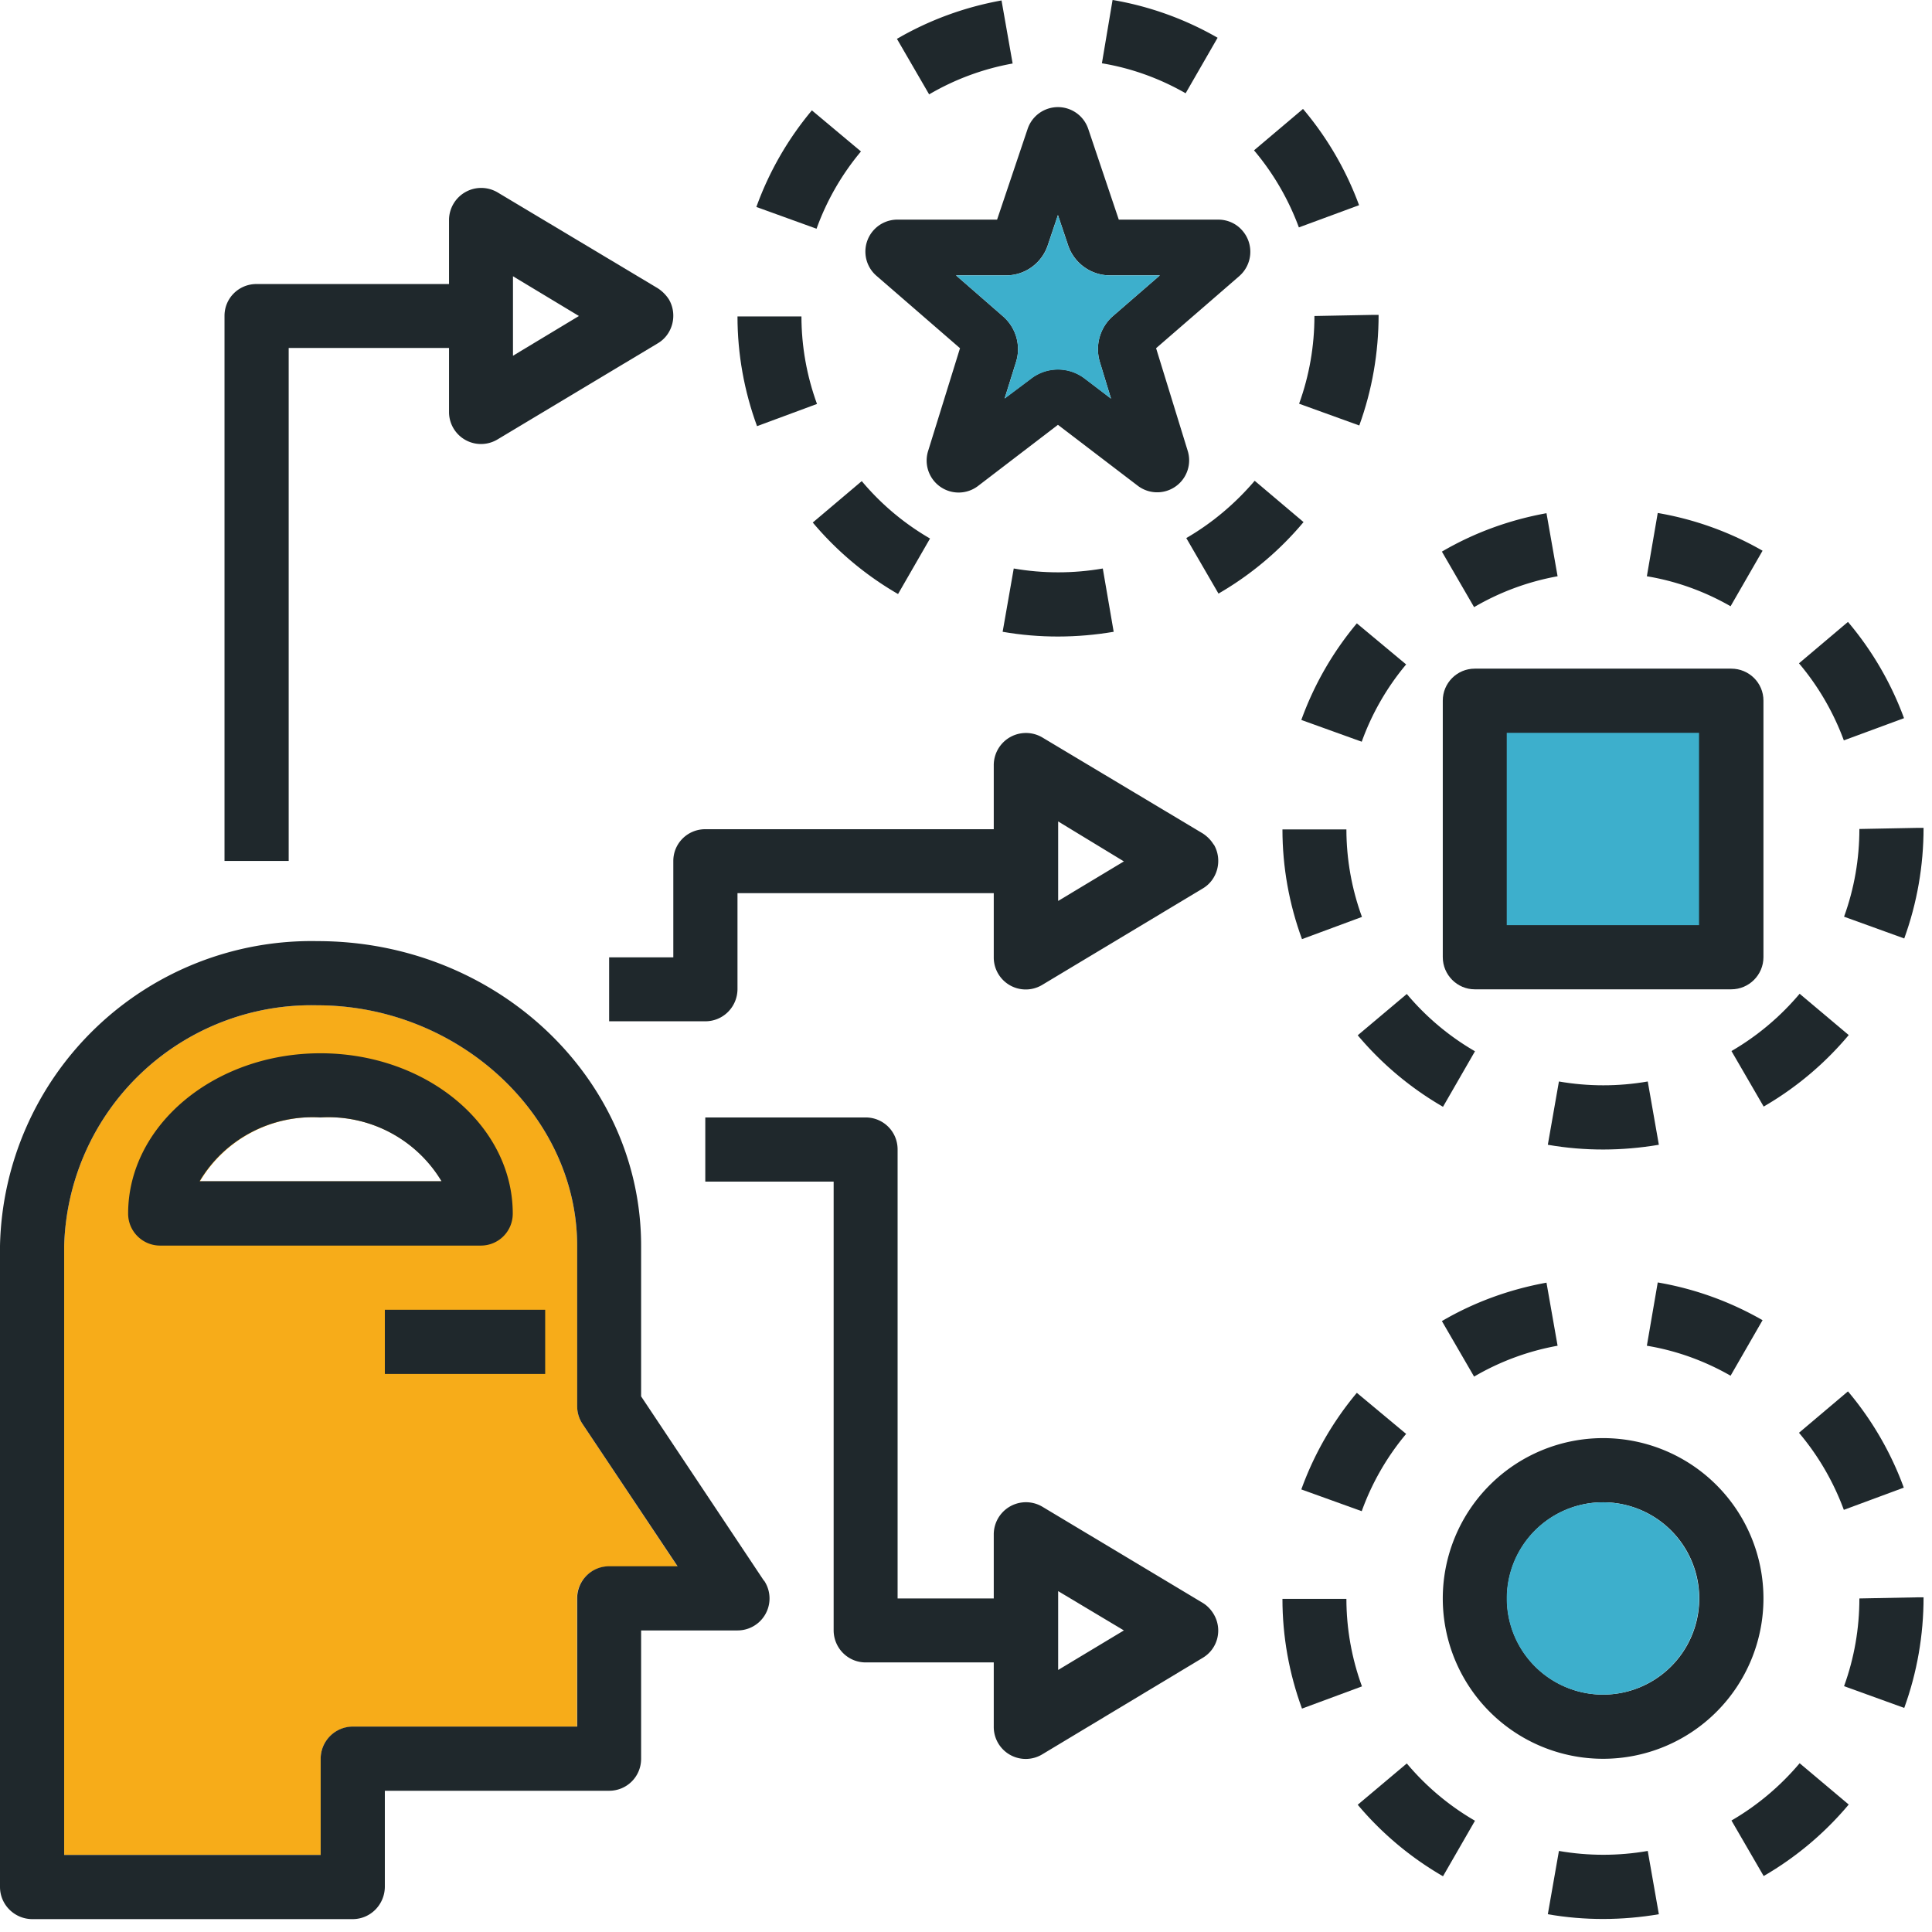
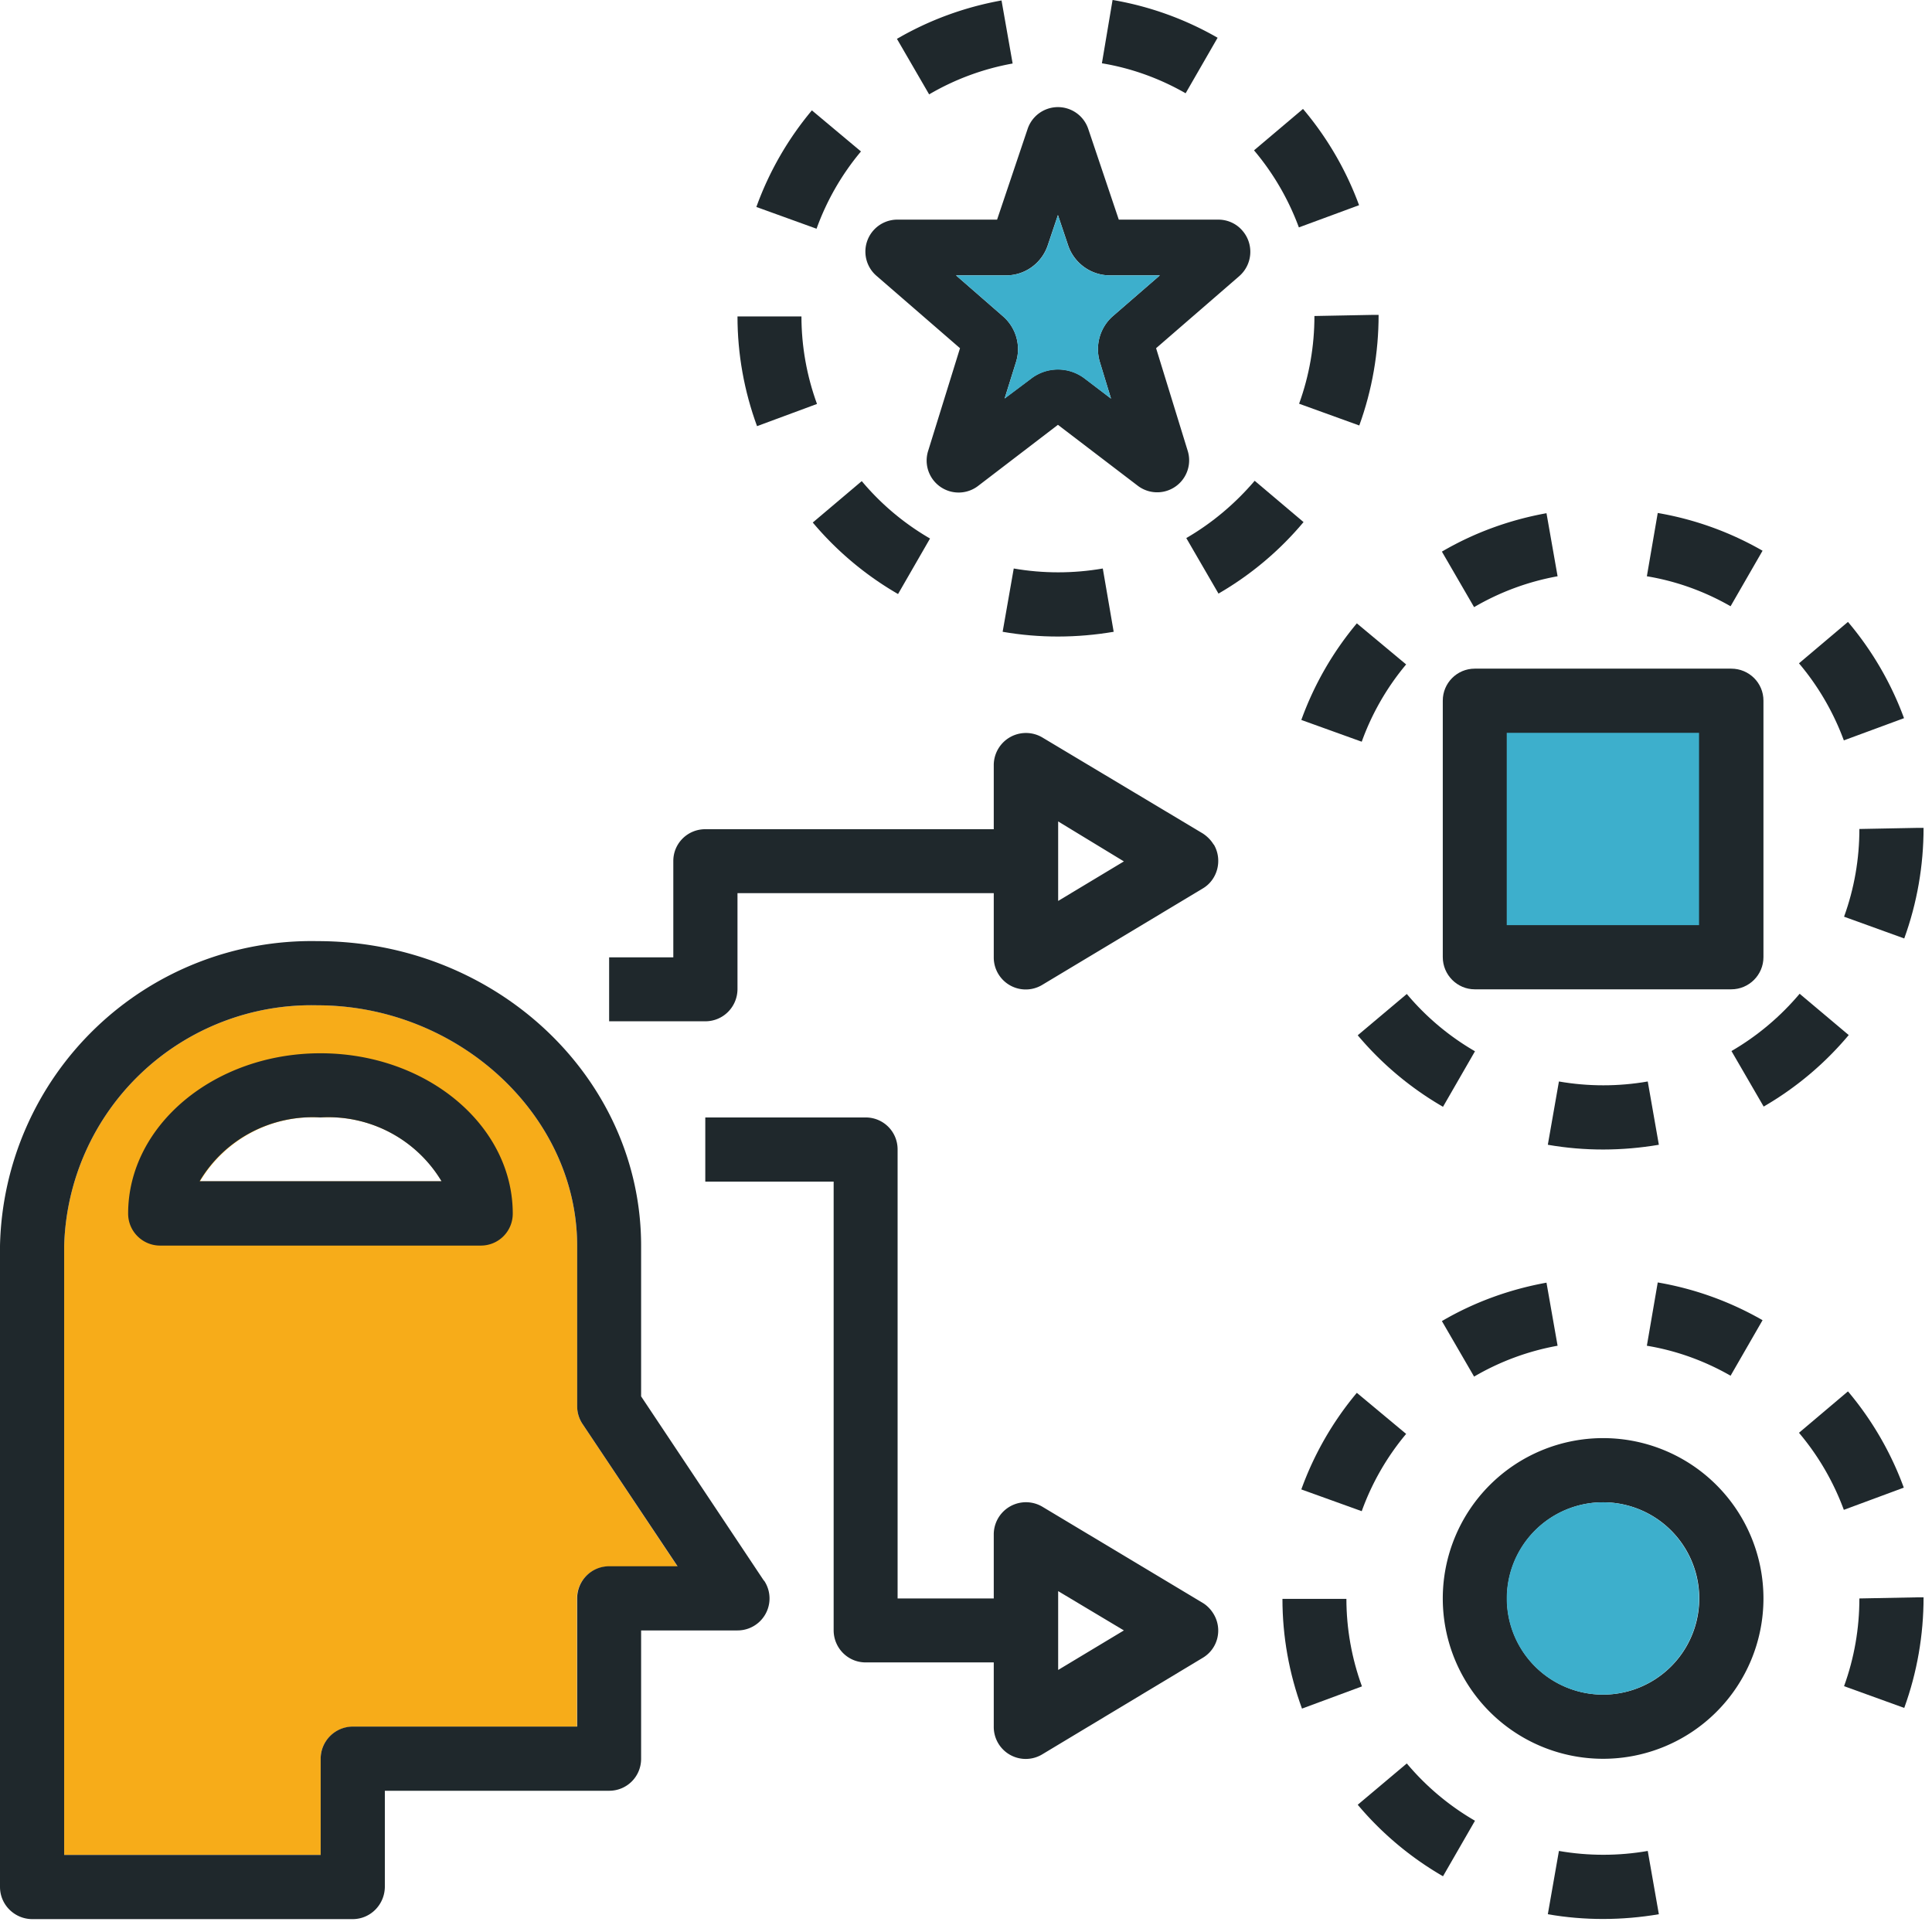
<svg xmlns="http://www.w3.org/2000/svg" xmlns:xlink="http://www.w3.org/1999/xlink" width="87" height="87" viewBox="0 0 87 87">
  <defs>
    <path id="w412b" d="M1107.51 1782.54l-4.28-6.42a1.45 1.45 0 0 1-.24-.8v-7.22c0-5.87-5.35-10.83-11.69-10.83a11.14 11.14 0 0 0-11.41 10.83v27.43h11.55v-4.33c0-.8.65-1.44 1.44-1.44h10.1v-5.78c0-.8.66-1.44 1.45-1.44zM1086 1765.2a5.93 5.93 0 0 1 5.45-2.88 5.94 5.94 0 0 1 5.45 2.88z" />
    <path id="w412a" d="M1077 1798.41h86.62V1712H1077z" />
-     <path id="w412d" d="M1094.33 1773.87h7.22v-2.89h-7.22z" />
    <path id="w412e" d="M1111.4 1783.18l-5.53-8.3v-6.78c0-7.57-6.53-13.72-14.57-13.72a14.03 14.03 0 0 0-14.3 13.72v28.87c0 .8.65 1.44 1.44 1.45h14.44c.8 0 1.44-.65 1.45-1.45v-4.33h10.1c.8 0 1.44-.64 1.44-1.44v-5.78h4.34a1.44 1.44 0 0 0 1.2-2.24zm-6.97-.65c-.8 0-1.44.65-1.44 1.45v5.77h-10.1c-.8 0-1.45.65-1.45 1.45v4.33h-11.55v-27.43a11.14 11.14 0 0 1 11.4-10.83c6.35 0 11.7 4.96 11.7 10.83v7.22c0 .28.08.56.24.8l4.28 6.41z" />
    <path id="w412f" d="M1091.43 1759.43c-4.77 0-8.66 3.24-8.66 7.22 0 .8.65 1.44 1.44 1.44h14.44c.8 0 1.44-.64 1.44-1.44 0-3.98-3.88-7.22-8.66-7.22zm-5.44 5.76c1.13-1.9 3.23-3 5.44-2.87a5.94 5.94 0 0 1 5.45 2.87z" />
    <path id="w412g" d="M1131.65 1750.03c-.12-.2-.29-.37-.49-.5l-7.22-4.32a1.45 1.45 0 0 0-2.19 1.23v2.9h-12.99c-.8 0-1.44.64-1.44 1.43v4.34h-2.89v2.88h4.33c.8 0 1.44-.64 1.45-1.44v-4.33h11.54v2.89a1.44 1.44 0 0 0 2.2 1.23l7.21-4.33c.68-.4.9-1.3.5-1.98zm-7 2.54v-3.58l2.96 1.8z" />
    <path id="w412h" d="M1132.95 1722.39c-.27-.32-.67-.5-1.09-.5h-4.48l-1.37-4.07a1.44 1.44 0 0 0-2.74 0l-1.37 4.07h-4.48a1.44 1.44 0 0 0-.94 2.54l3.75 3.25-1.43 4.61a1.44 1.44 0 0 0 2.26 1.58l3.58-2.74 3.59 2.74a1.44 1.44 0 0 0 2.25-1.58l-1.42-4.61 3.75-3.25c.6-.53.66-1.44.14-2.04zm-5.83 3.84c-.59.51-.82 1.33-.59 2.08l.5 1.64-1.19-.91a1.98 1.98 0 0 0-2.4 0l-1.2.9.51-1.63c.24-.75 0-1.57-.6-2.08l-2.1-1.83h2.26c.85 0 1.6-.55 1.87-1.35l.46-1.37.46 1.37c.27.8 1.03 1.35 1.88 1.35h2.25z" />
    <path id="w412i" d="M1133.5 1733.65c-.88 1.03-1.91 1.9-3.08 2.58l1.45 2.5a14.4 14.4 0 0 0 3.83-3.22z" />
    <path id="w412j" d="M1122.1 1712.02c-1.66.3-3.25.88-4.71 1.73l1.45 2.5a11.46 11.46 0 0 1 3.76-1.39z" />
    <path id="w412k" d="M1127.1 1712l-.48 2.85c1.33.22 2.6.68 3.77 1.35l1.44-2.5a14.3 14.3 0 0 0-4.72-1.7" />
    <path id="w412l" d="M1113.1 1726.25h-2.89c0 1.69.3 3.36.88 4.94l2.7-1c-.46-1.26-.7-2.6-.7-3.94" />
    <path id="w412m" d="M1115.8 1733.67l-2.2 1.86a14.47 14.47 0 0 0 3.84 3.22l1.44-2.5a11.56 11.56 0 0 1-3.07-2.58" />
    <path id="w412n" d="M1113.56 1716.97a14.36 14.36 0 0 0-2.5 4.35l2.71.98a11.48 11.48 0 0 1 2-3.48z" />
    <path id="w412o" d="M1138.79 1726.18l-2.6.05c0 1.35-.23 2.68-.69 3.95l2.71.98c.58-1.6.87-3.28.87-4.98z" />
    <path id="w412p" d="M1126.66 1737.6c-1.33.23-2.69.23-4.01 0l-.5 2.85c1.66.29 3.35.28 5 0z" />
    <path id="w412q" d="M1135.67 1716.91l-2.2 1.86c.87 1.03 1.55 2.2 2.02 3.47l2.71-1a14.41 14.41 0 0 0-2.52-4.33" />
    <path id="w412r" d="M1163.33 1783.93l-2.6.05c0 1.35-.23 2.68-.69 3.95l2.71.98c.58-1.6.87-3.28.87-4.98z" />
    <path id="w412s" d="M1140.35 1791.41l-2.21 1.86a14.46 14.46 0 0 0 3.84 3.22l1.44-2.5a11.56 11.56 0 0 1-3.07-2.58" />
    <path id="w412t" d="M1151.2 1795.35c-1.32.23-2.68.23-4 0l-.5 2.85c1.66.29 3.35.28 5 0z" />
    <path id="w412u" d="M1160.21 1774.66l-2.2 1.86c.87 1.03 1.55 2.2 2.02 3.47l2.7-1a14.4 14.4 0 0 0-2.51-4.33" />
-     <path id="w412v" d="M1158.04 1791.4c-.87 1.03-1.9 1.9-3.07 2.58l1.45 2.5a14.45 14.45 0 0 0 3.83-3.22z" />
    <path id="w412w" d="M1151.65 1769.75l-.49 2.85c1.33.22 2.6.68 3.77 1.35l1.44-2.5a14.31 14.31 0 0 0-4.72-1.7" />
    <path id="w412x" d="M1137.64 1784h-2.89c0 1.69.3 3.36.88 4.94l2.7-1c-.46-1.26-.7-2.6-.7-3.94" />
    <path id="w412y" d="M1138.1 1774.72a14.37 14.37 0 0 0-2.5 4.35l2.72.98a11.47 11.47 0 0 1 2-3.48z" />
    <path id="w412z" d="M1146.64 1769.76c-1.66.3-3.26.88-4.71 1.73l1.45 2.5a11.46 11.46 0 0 1 3.76-1.39z" />
    <path id="w412A" d="M1146.64 1735.11c-1.66.3-3.26.88-4.71 1.73l1.45 2.5a11.48 11.48 0 0 1 3.76-1.39z" />
    <path id="w412B" d="M1140.35 1756.76l-2.21 1.86a14.46 14.46 0 0 0 3.84 3.22l1.44-2.5a11.56 11.56 0 0 1-3.07-2.58" />
-     <path id="w412C" d="M1137.64 1749.35h-2.89c0 1.69.3 3.36.88 4.94l2.7-1c-.46-1.26-.7-2.6-.7-3.94" />
    <path id="w412D" d="M1158.04 1756.75c-.87 1.03-1.9 1.9-3.07 2.58l1.45 2.5a14.43 14.43 0 0 0 3.83-3.22z" />
    <path id="w412E" d="M1160.21 1740.01l-2.2 1.86c.87 1.03 1.55 2.2 2.02 3.47l2.71-1a14.41 14.41 0 0 0-2.52-4.33" />
    <path id="w412F" d="M1138.1 1740.07a14.37 14.37 0 0 0-2.5 4.35l2.72.98a11.47 11.47 0 0 1 2-3.48z" />
    <path id="w412G" d="M1163.33 1749.28l-2.6.05c0 1.35-.23 2.68-.69 3.95l2.71.98c.58-1.6.87-3.28.87-4.98z" />
    <path id="w412H" d="M1151.65 1735.1l-.49 2.85c1.33.22 2.6.68 3.77 1.35l1.44-2.5a14.31 14.31 0 0 0-4.72-1.7" />
    <path id="w412I" d="M1151.2 1760.7c-1.32.23-2.68.23-4 0l-.5 2.85c1.66.29 3.35.28 5 0z" />
    <path id="w412J" d="M1149.19 1776.76a7.22 7.22 0 1 0 0 14.44 7.22 7.22 0 0 0 0-14.44m0 11.55a4.33 4.33 0 1 1 0-8.66 4.33 4.33 0 0 1 0 8.66" />
    <path id="w412K" d="M1154.96 1742.11h-11.55c-.8 0-1.44.65-1.44 1.44v11.55c0 .8.65 1.45 1.44 1.45h11.55c.8 0 1.45-.65 1.45-1.45v-11.55c0-.8-.65-1.44-1.45-1.44zm-10.1 11.55h8.66V1745h-8.67z" />
-     <path id="w412L" d="M1107.12 1725.48c-.13-.2-.3-.37-.5-.5l-7.22-4.32a1.45 1.45 0 0 0-2.18 1.23v2.9h-8.67c-.8 0-1.44.64-1.44 1.43v24.55h2.89v-23.1h7.22v2.89a1.44 1.44 0 0 0 2.18 1.23l7.22-4.33c.68-.4.9-1.3.5-1.98zm-7.02 2.54v-3.58l2.97 1.79z" />
    <path id="w412M" d="M1131.65 1784.68c-.12-.2-.29-.38-.49-.5l-7.22-4.33a1.45 1.45 0 0 0-2.19 1.24v2.89h-4.33v-20.22c0-.8-.64-1.44-1.44-1.44h-7.22v2.89h5.78v20.2c0 .8.64 1.45 1.44 1.45h5.77v2.89a1.44 1.44 0 0 0 2.2 1.24l7.2-4.33c.7-.41.91-1.3.5-1.98zm-7 2.52v-3.55l2.96 1.77z" />
    <path id="w412N" d="M1127.12 1726.23c-.59.52-.82 1.33-.59 2.08l.5 1.64-1.19-.9a1.98 1.98 0 0 0-2.4 0l-1.2.9.51-1.64c.24-.75 0-1.56-.6-2.08l-2.1-1.83h2.26c.85 0 1.6-.54 1.87-1.34l.46-1.37.46 1.37c.27.8 1.03 1.34 1.88 1.34h2.25z" />
    <path id="w412O" d="M1144.85 1753.66h8.66V1745h-8.66z" />
    <path id="w412P" d="M1149.18 1788.31a4.33 4.33 0 1 1 0-8.66 4.33 4.33 0 0 1 0 8.66" />
    <clipPath id="w412c">
      <use xlink:href="#w412a" />
    </clipPath>
  </defs>
  <g>
    <g transform="translate(-1077 -1712)">
      <g>
        <use fill="#f7ac19" xlink:href="#w412b" />
      </g>
      <g />
      <g clip-path="url(#w412c)">
        <use fill="#1f282c" xlink:href="#w412d" />
      </g>
      <g clip-path="url(#w412c)">
        <use fill="#1f282c" xlink:href="#w412e" />
      </g>
      <g clip-path="url(#w412c)">
        <use fill="#1f282c" xlink:href="#w412f" />
      </g>
      <g clip-path="url(#w412c)">
        <use fill="#1f282c" xlink:href="#w412g" />
      </g>
      <g clip-path="url(#w412c)">
        <use fill="#1f282c" xlink:href="#w412h" />
      </g>
      <g clip-path="url(#w412c)">
        <use fill="#1f282c" xlink:href="#w412i" />
      </g>
      <g clip-path="url(#w412c)">
        <use fill="#1f282c" xlink:href="#w412j" />
      </g>
      <g clip-path="url(#w412c)">
        <use fill="#1f282c" xlink:href="#w412k" />
      </g>
      <g clip-path="url(#w412c)">
        <use fill="#1f282c" xlink:href="#w412l" />
      </g>
      <g clip-path="url(#w412c)">
        <use fill="#1f282c" xlink:href="#w412m" />
      </g>
      <g clip-path="url(#w412c)">
        <use fill="#1f282c" xlink:href="#w412n" />
      </g>
      <g clip-path="url(#w412c)">
        <use fill="#1f282c" xlink:href="#w412o" />
      </g>
      <g clip-path="url(#w412c)">
        <use fill="#1f282c" xlink:href="#w412p" />
      </g>
      <g clip-path="url(#w412c)">
        <use fill="#1f282c" xlink:href="#w412q" />
      </g>
      <g clip-path="url(#w412c)">
        <use fill="#1f282c" xlink:href="#w412r" />
      </g>
      <g clip-path="url(#w412c)">
        <use fill="#1f282c" xlink:href="#w412s" />
      </g>
      <g clip-path="url(#w412c)">
        <use fill="#1f282c" xlink:href="#w412t" />
      </g>
      <g clip-path="url(#w412c)">
        <use fill="#1f282c" xlink:href="#w412u" />
      </g>
      <g clip-path="url(#w412c)">
        <use fill="#1f282c" xlink:href="#w412v" />
      </g>
      <g clip-path="url(#w412c)">
        <use fill="#1f282c" xlink:href="#w412w" />
      </g>
      <g clip-path="url(#w412c)">
        <use fill="#1f282c" xlink:href="#w412x" />
      </g>
      <g clip-path="url(#w412c)">
        <use fill="#1f282c" xlink:href="#w412y" />
      </g>
      <g clip-path="url(#w412c)">
        <use fill="#1f282c" xlink:href="#w412z" />
      </g>
      <g clip-path="url(#w412c)">
        <use fill="#1f282c" xlink:href="#w412A" />
      </g>
      <g clip-path="url(#w412c)">
        <use fill="#1f282c" xlink:href="#w412B" />
      </g>
      <g clip-path="url(#w412c)">
        <use fill="#1f282c" xlink:href="#w412C" />
      </g>
      <g clip-path="url(#w412c)">
        <use fill="#1f282c" xlink:href="#w412D" />
      </g>
      <g clip-path="url(#w412c)">
        <use fill="#1f282c" xlink:href="#w412E" />
      </g>
      <g clip-path="url(#w412c)">
        <use fill="#1f282c" xlink:href="#w412F" />
      </g>
      <g clip-path="url(#w412c)">
        <use fill="#1f282c" xlink:href="#w412G" />
      </g>
      <g clip-path="url(#w412c)">
        <use fill="#1f282c" xlink:href="#w412H" />
      </g>
      <g clip-path="url(#w412c)">
        <use fill="#1f282c" xlink:href="#w412I" />
      </g>
      <g clip-path="url(#w412c)">
        <use fill="#1f282c" xlink:href="#w412J" />
      </g>
      <g clip-path="url(#w412c)">
        <use fill="#1f282c" xlink:href="#w412K" />
      </g>
      <g clip-path="url(#w412c)">
        <use fill="#1f282c" xlink:href="#w412L" />
      </g>
      <g clip-path="url(#w412c)">
        <use fill="#1f282c" xlink:href="#w412M" />
      </g>
      <g clip-path="url(#w412c)">
        <use fill="#3dafcc" xlink:href="#w412N" />
      </g>
      <g clip-path="url(#w412c)">
        <use fill="#3dafcc" xlink:href="#w412O" />
      </g>
      <g clip-path="url(#w412c)">
        <use fill="#3dafcc" xlink:href="#w412P" />
      </g>
    </g>
  </g>
</svg>